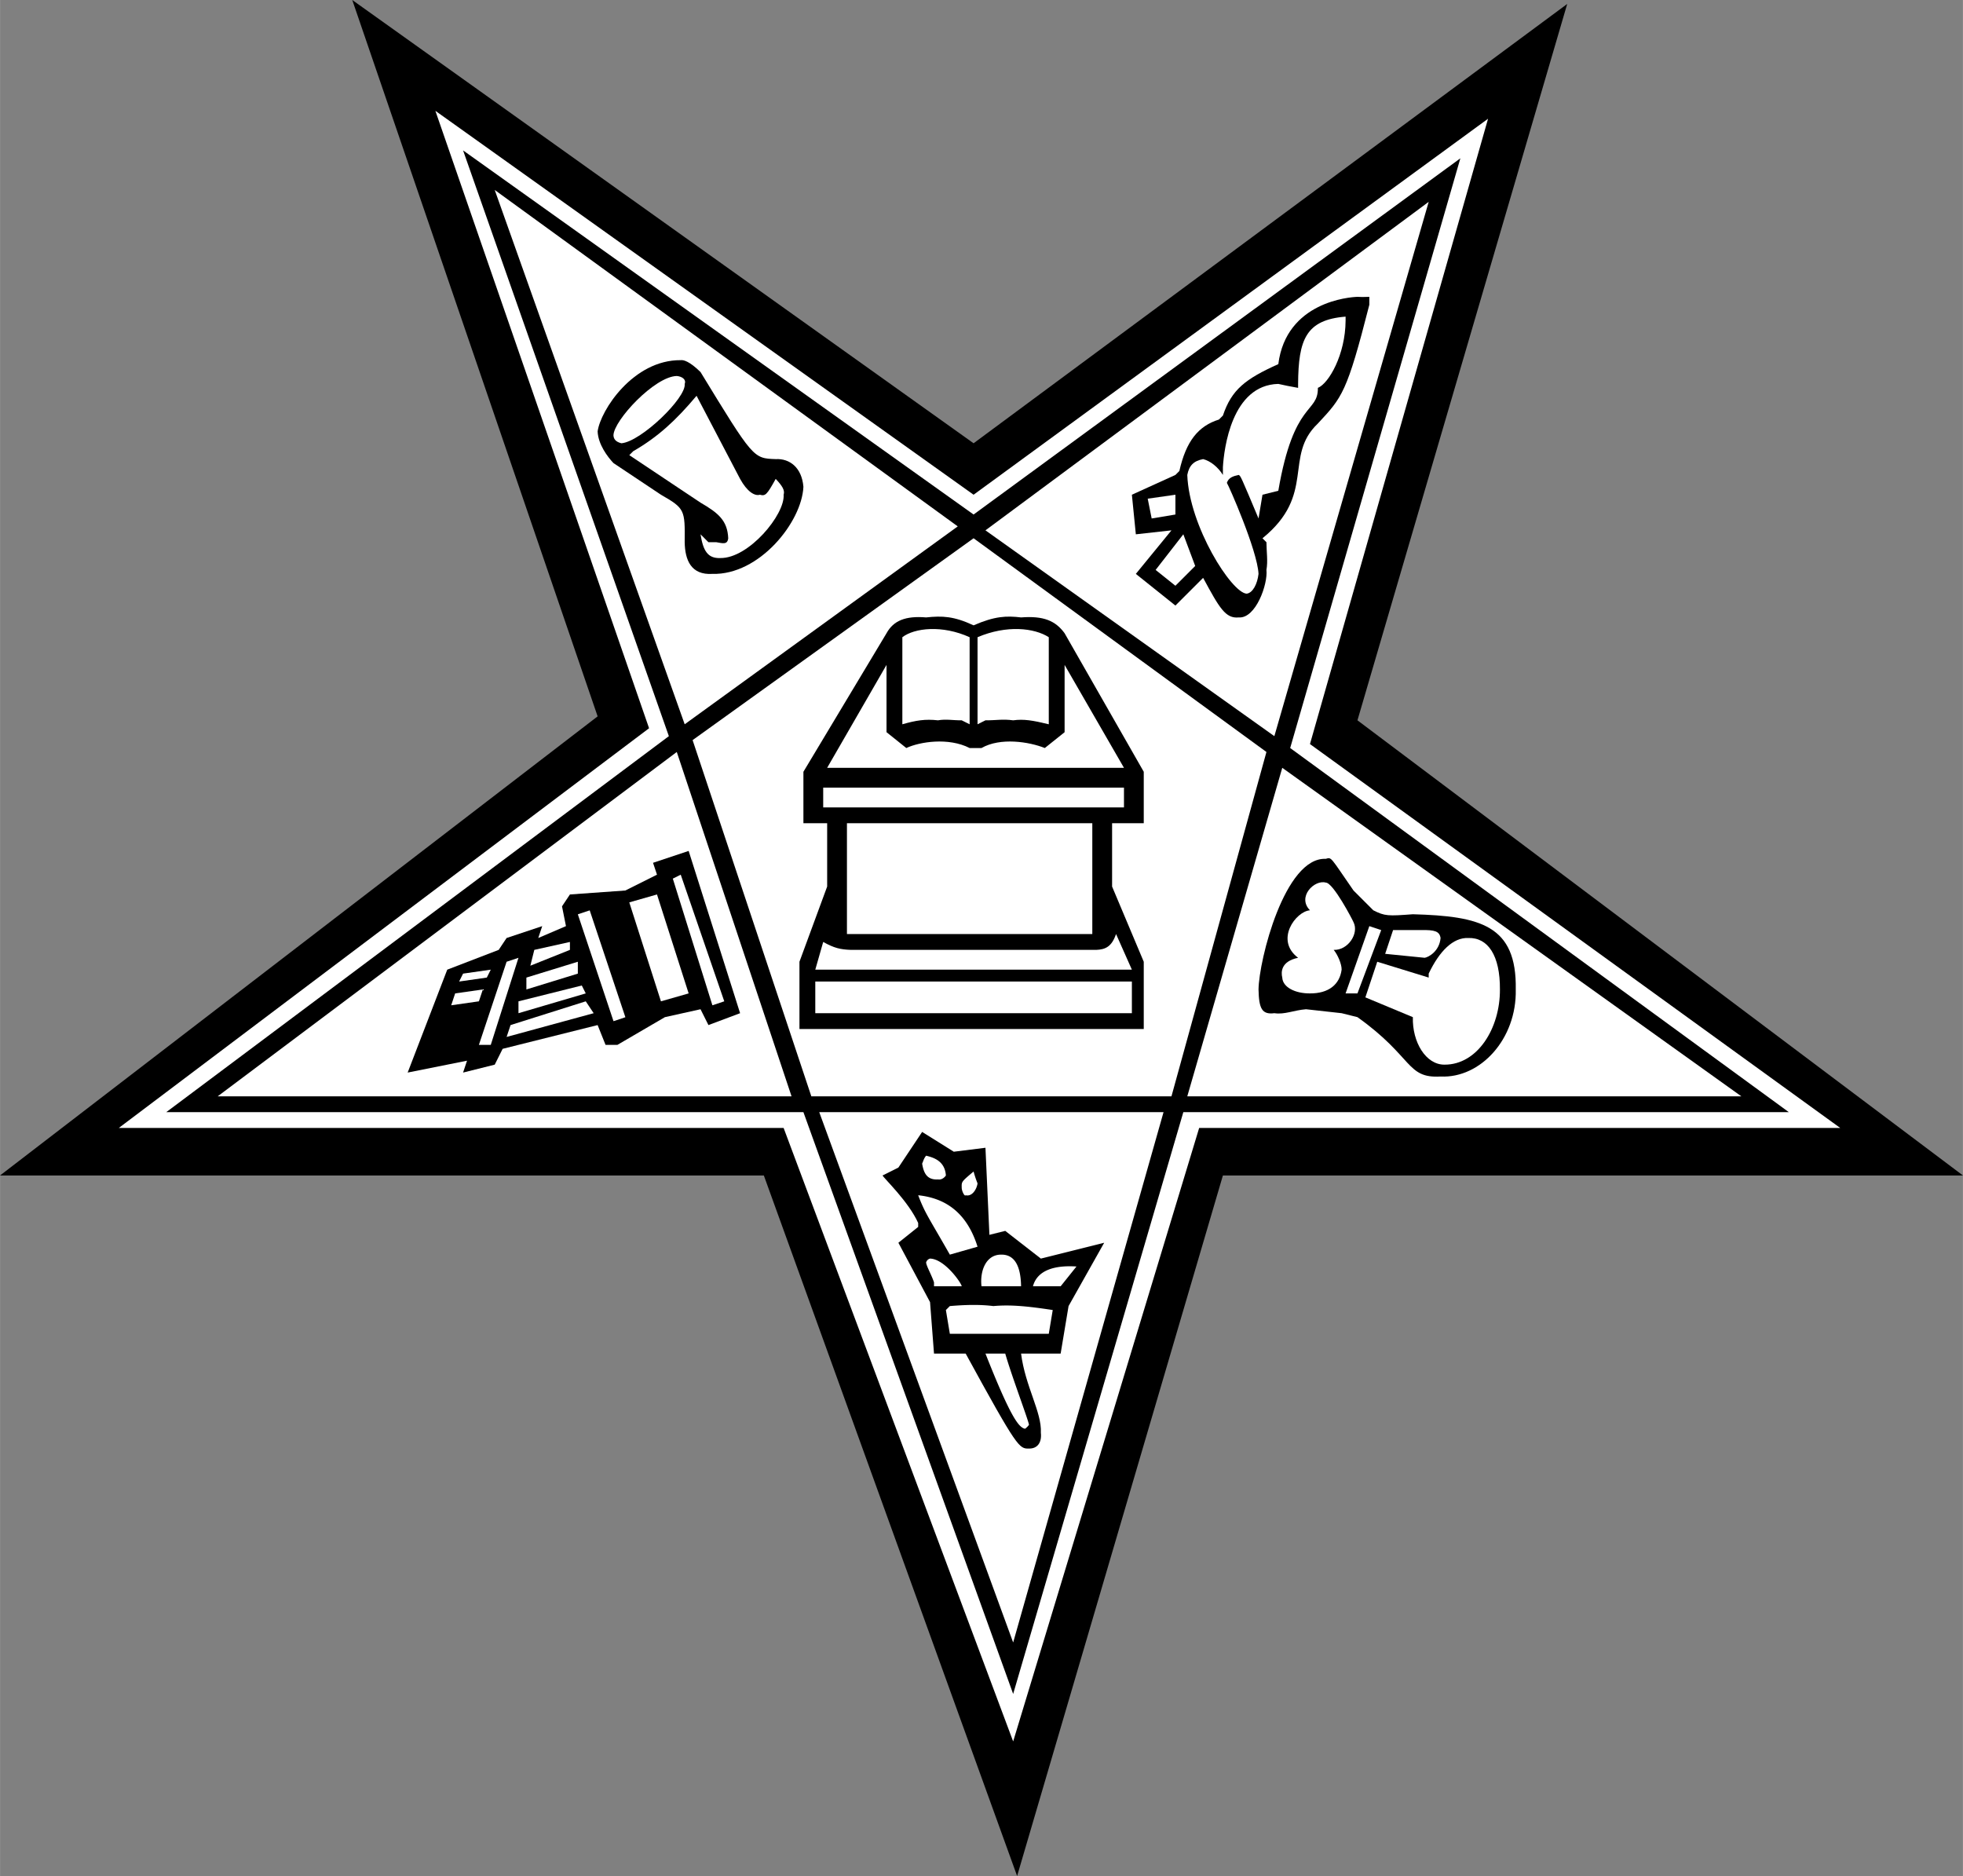
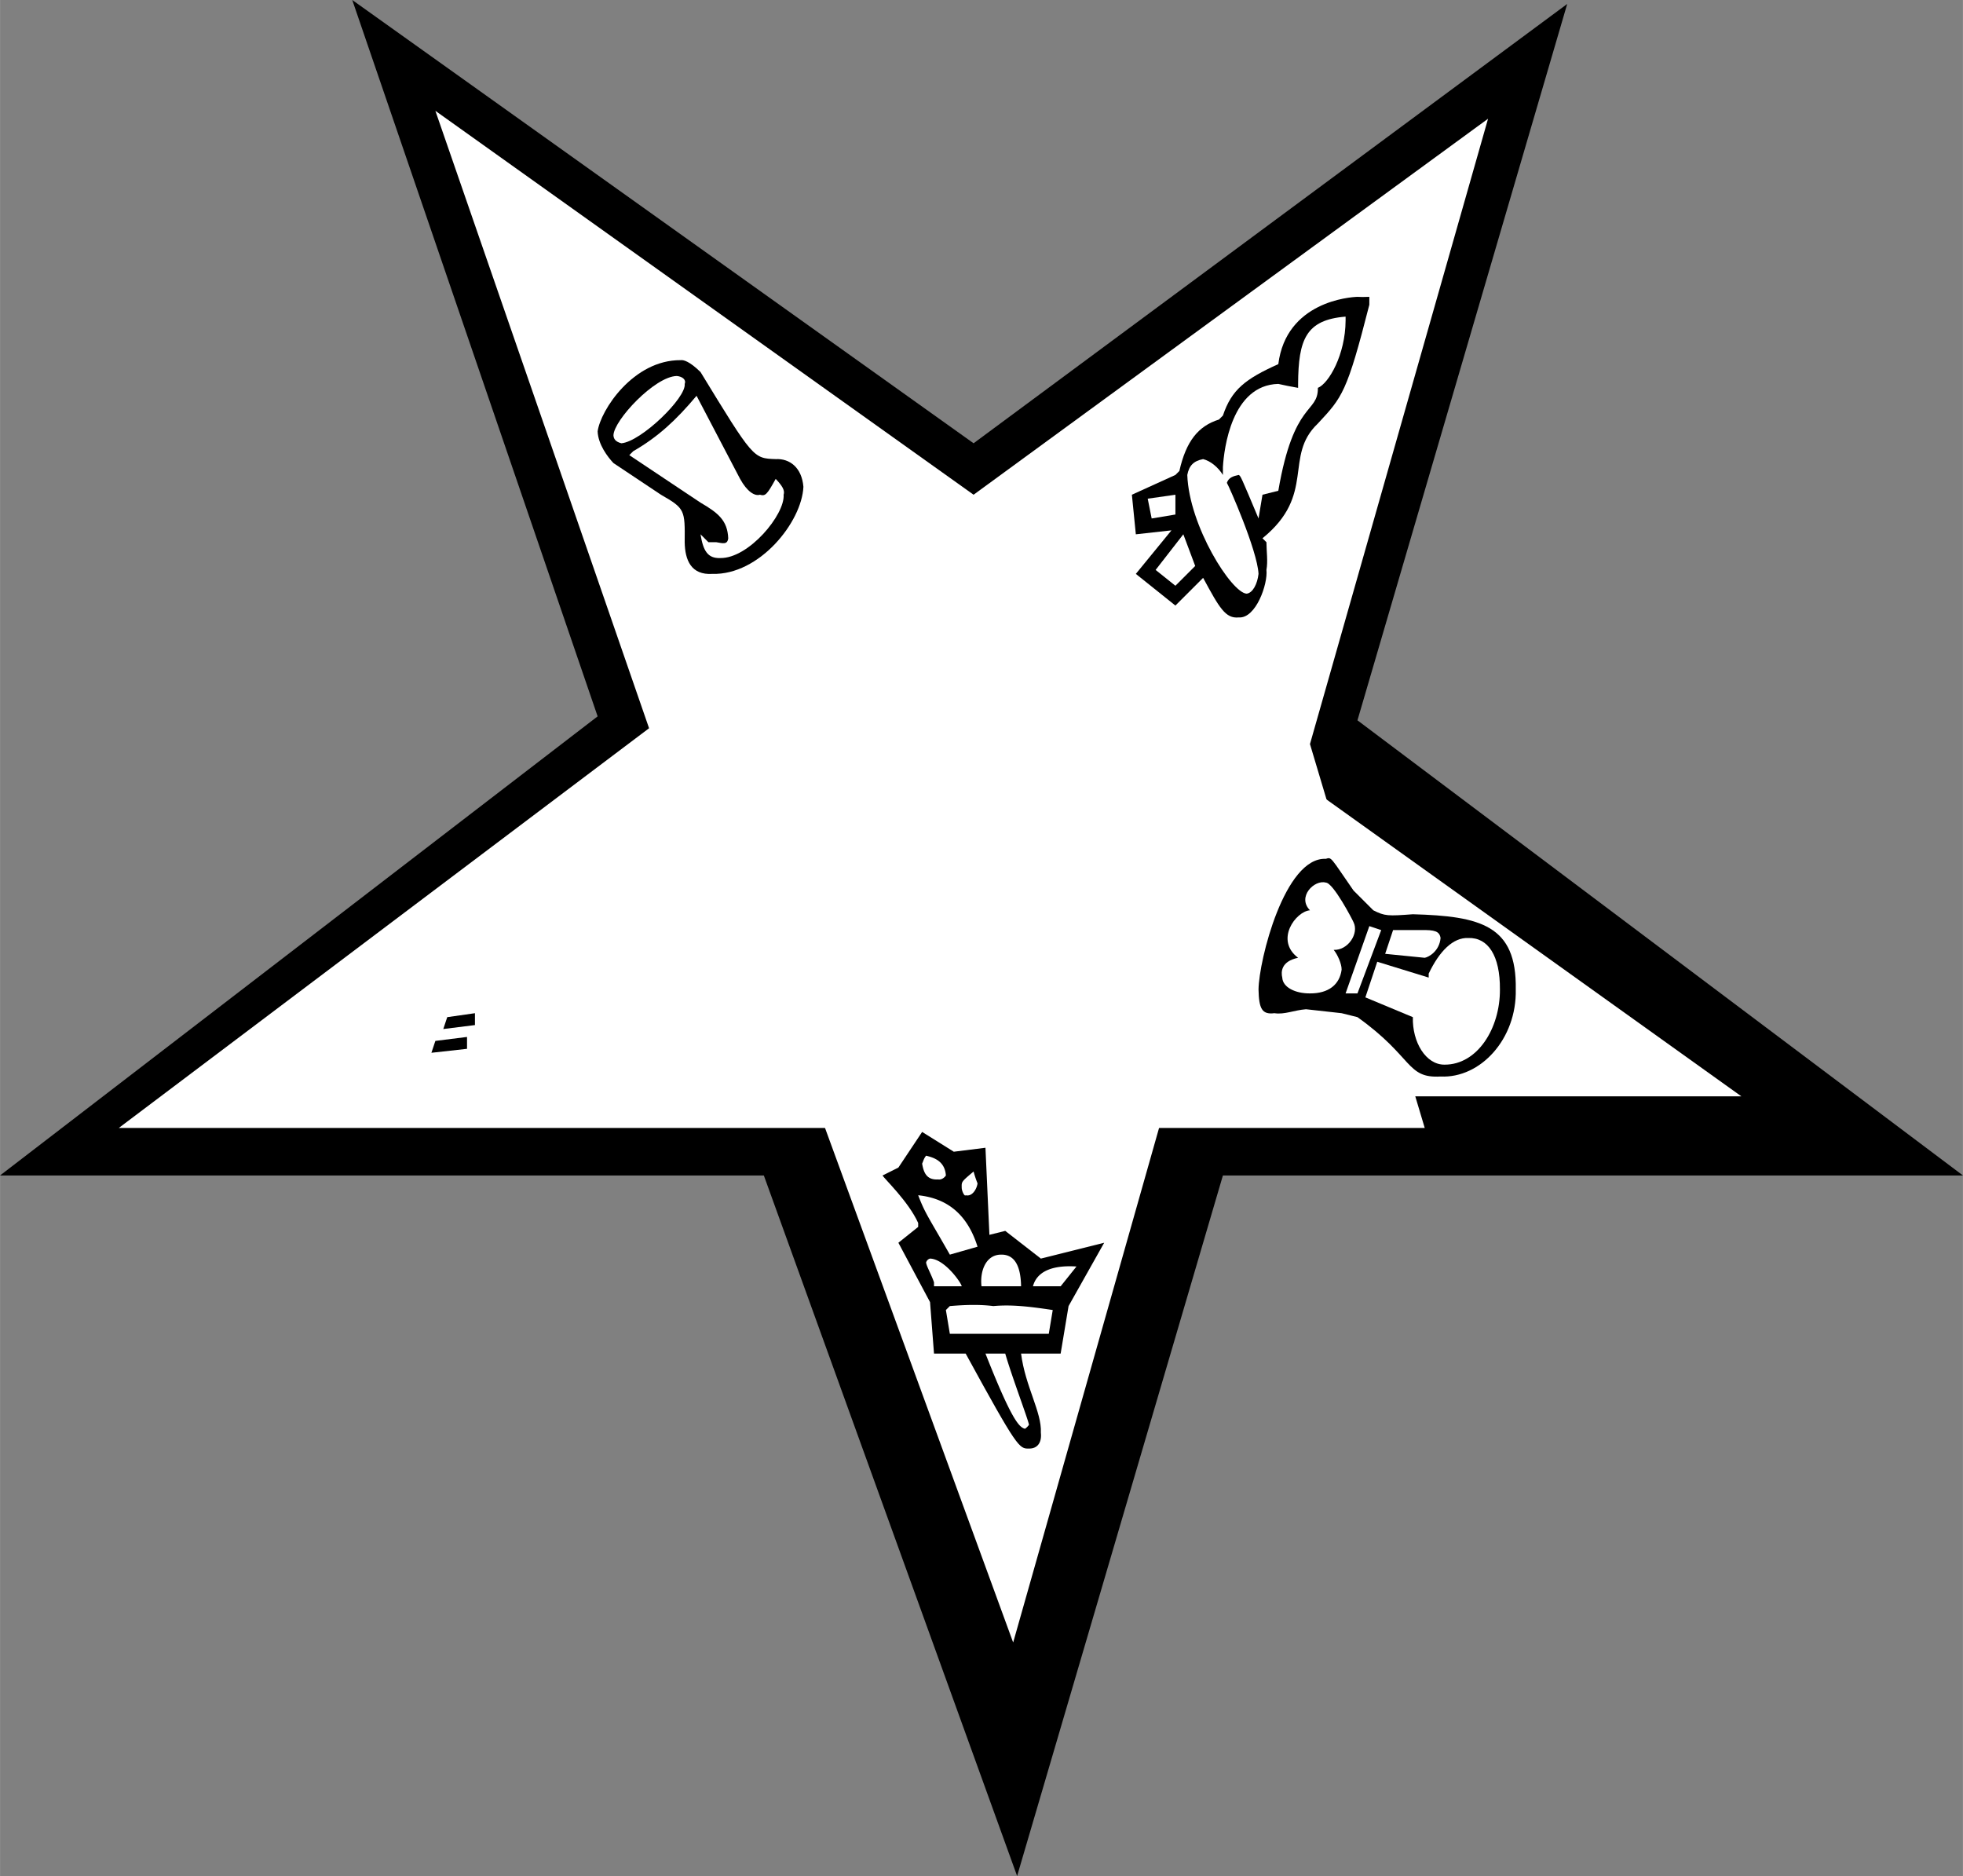
<svg xmlns="http://www.w3.org/2000/svg" width="2500" height="2389" viewBox="0 0 119.04 113.76">
  <rect x="0" y="0" width="119.04" height="113.76" fill="#808080" stroke="none" />
  <path d="M0 71.28l36.24-27.84L21.36 0l37.68 26.88 36-26.64-12.72 43.44 36.72 27.6H74.16l-12.48 42.48-15.36-42.48z" />
-   <path fill="#fff" d="M39.36 44.16L7.2 68.4h40.32l13.92 37.2 11.28-37.2h38.88L79.44 45.12 90.24 7.2 59.04 30 26.4 6.72z" />
-   <path d="M10.08 67.44l30.48-22.8L28.08 9.12 59.04 31.2 88.56 9.6 78.24 45.36l30.24 22.08H71.76l-10.32 35.28-12.72-35.28z" />
+   <path fill="#fff" d="M39.36 44.16L7.2 68.4h40.32h38.88L79.44 45.12 90.24 7.2 59.04 30 26.4 6.72z" />
  <path fill="#fff" d="M58.08 31.92L30 11.52l11.52 32.4zM86.64 12.24L59.76 32.16l17.52 12.48zM41.04 45.6L13.2 66.48H48zM70.56 67.44H49.68L61.44 99.6zM77.76 46.56L72 66.48h33.6zM59.04 32.64L42 44.88l7.2 21.6h21.84L76.8 45.6" />
  <path d="M40.08 30l-2.88-1.92c-.355-.376-.928-1.13-.96-1.92.172-1.283 2.17-4.345 5.04-4.32.166-.025.534.067 1.2.72 3.198 5.236 3.198 5.236 4.56 5.28.846-.044 1.583.508 1.68 1.68-.097 2.14-2.674 5.361-5.52 5.28-1.294.081-1.662-.839-1.68-1.92.018-1.956.018-2.048-1.44-2.88z" />
  <path d="M41.04 22.8c-1.342.027-3.827 2.696-3.84 3.6.013.199.105.384.48.48 1.189-.096 3.95-2.765 3.84-3.6.11-.269-.166-.453-.48-.48zM38.4 27.36l-.24.24 4.32 2.88c1.082.628 1.634 1.088 1.68 2.16-.046.4-.322.308-.72.24h-.48l-.48-.48c.162 1.008.438 1.469 1.2 1.44 1.722.029 3.93-2.64 3.84-3.84.09-.272-.093-.548-.48-.96-.534.964-.626 1.056-.96.96-.31.096-.77-.18-1.2-.96L42.24 24c-1.254 1.496-2.358 2.508-3.84 3.36z" fill="#fff" />
-   <path d="M24.72 65.04l2.4-6.24 3.12-1.2.48-.72 2.16-.72-.24.72 1.68-.72-.24-1.2.48-.72 3.36-.24 1.92-.96-.24-.72 2.16-.72 3.12 9.84-1.92.72-.48-.96-2.16.48-2.88 1.68h-.72l-.48-1.2-5.76 1.44-.48.96-1.92.48.24-.72z" />
  <path fill="#fff" d="M41.28 53.04l-.48.24 2.4 7.68.72-.24zM39.84 54.24l-1.68.48 1.92 6 1.68-.48zM35.04 55.444l.72-.24 2.163 6.48-.72.24zM30.72 58.32l-1.68 5.04h.72l1.68-5.28zM32.4 57.6l-.24.96 2.4-.96v-.48zM31.92 59.28V60l3.12-.96v-.72zM31.44 60.72v.72l4.08-1.2-.24-.48zM30.96 62.16l-.24.72L36 61.44l-.48-.72zM28.08 59.04l-.24.48 1.68-.24.24-.48zM27.6 60.24l-.24.72 1.68-.24.24-.72z" />
  <path d="M27.12 61.68l-.24.72 1.92-.24v-.72zM26.4 63.12l-.24.72 2.16-.24v-.72zM68.64 30l2.64-1.2.24-.24c.407-1.806 1.143-2.726 2.4-3.12l.24-.24c.528-1.574 1.356-2.218 3.36-3.12.48-3.791 4.345-4.067 4.8-4.08.189.013.373.013.72 0v.48c-1.359 5.33-1.636 5.606-3.12 7.2-2.104 1.994-.08 4.294-3.36 6.96l.24.24c.004.591.096 1.143 0 1.68.096.843-.64 2.959-1.68 2.88-.801.079-1.168-.565-2.16-2.4l-1.68 1.68-2.4-1.92 2.16-2.64-2.16.24-.24-2.4z" />
  <path fill="#fff" d="M71.28 30l-1.68.24.24 1.2 1.44-.24zM71.76 32.4l-1.68 2.16 1.2.96 1.2-1.2zM74.16 28.32v.48c-.3-.482-.76-.85-1.2-.96-.573.11-.849.386-.96.96.111 3.107 2.688 7.155 3.6 7.2.376-.045.652-.597.72-1.2-.068-1.421-1.816-5.378-1.92-5.52.104-.318.38-.41.72-.48.12.07.12.07 1.2 2.64l.24-1.44.96-.24c.94-5.49 2.412-4.662 2.4-6.24.656-.262 1.669-2.011 1.68-4.08v-.24c-2.404.193-2.864 1.389-2.88 4.08v.24c-.444-.078-.904-.17-1.2-.24-2.832.07-3.292 3.934-3.36 5.04z" />
  <path d="M81.36 61.44l-2.16-.24c-.74.058-1.292.334-1.92.24-.752.094-.936-.274-.96-1.44.024-1.778 1.588-8.035 4.08-7.92.36-.115.268-.115 1.68 1.92l1.2 1.2c.701.354.885.354 2.4.24 4.097.114 6.306.666 6.24 4.56.066 3.006-2.143 5.398-4.56 5.28-2.091.118-1.631-1.17-5.04-3.6l-.96-.24z" />
  <path d="M80.88 57.6c.861.038 1.549-.994 1.2-1.68-.053-.138-1.228-2.391-1.68-2.4-.69-.195-1.759.866-.96 1.68-.855.063-2.15 1.8-.72 2.88-1.041.214-1.041.87-.96 1.2.03.594.792.966 1.68.96 1.136.006 1.801-.54 1.92-1.44.006-.35-.244-.912-.48-1.2zM83.04 56.16l-1.44 4.08h.72l1.44-3.84zM84.48 56.4L84 57.84l2.4.24c.249-.042.893-.41.96-1.2-.067-.407-.343-.499-1.2-.48h-1.68z" fill="#fff" />
  <path d="M83.52 58.32l-.72 2.16 2.88 1.2c-.043 1.51.785 2.89 1.92 2.88 1.993.01 3.374-2.198 3.36-4.56.014-2.054-.722-3.158-1.92-3.12-.919-.038-1.747.79-2.4 2.16v.24l-3.12-.96z" fill="#fff" />
  <path d="M53.52 71.28l.96-.48 1.44-2.16 1.92 1.2 1.92-.24.24 5.28.96-.24 2.16 1.68 3.84-.96-2.16 3.84-.48 2.88h-2.4c.254 1.997 1.266 3.561 1.2 4.8.066.601-.21.969-.72.96-.594.009-.686.009-3.84-5.76h-1.92l-.24-3.12-1.92-3.6 1.2-.96v-.24c-.591-1.309-2.063-2.689-2.16-2.88z" />
  <path d="M65.28 76.8c-1.266-.084-2.37.192-2.64 1.2h1.68l.96-1.2zM57.36 71.28c-.062-.913-.798-1.097-1.2-1.2-.151.195-.151.287-.24.48.089.543.274 1.003.96.96.234.043.418-.141.48-.24zM59.28 75.6c-.602-1.921-1.798-2.933-3.6-3.12.422 1.107.606 1.291 1.92 3.6l1.68-.48zM59.28 71.76a6.382 6.382 0 0 1-.24-.72c-.73.615-.73.615-.72.96-.01.207.174.575.24.48.394.095.67-.365.72-.72zM56.64 77.76V78h1.68c-.01-.18-1.022-1.652-1.92-1.68a.338.338 0 0 0-.24.24c.034.248.31.708.48 1.2zM60.72 76.08c-.938-.008-1.306 1.004-1.2 1.92h2.4c-.022-1.376-.482-1.928-1.2-1.92zM57.6 79.2l-.24.24.24 1.44h6l.24-1.44c-1.574-.24-2.586-.332-3.6-.24-.734-.092-1.562-.092-2.64 0zM60.96 82.08h-1.2c1.586 4.021 2.046 4.481 2.4 4.56a1 1 0 0 0 .24-.24c-.042-.299-1.054-2.967-1.44-4.32z" fill="#fff" />
-   <path d="M48.72 46.8l5.04-8.4c.419-.762 1.145-1.065 2.4-.96.987-.105 1.686-.075 2.88.48 1.281-.56 1.994-.585 2.88-.48 1.358-.105 2.085.198 2.64.96l4.8 8.4v3.12h-1.92v3.84l1.92 4.56v4.08H48.48v-4.08l1.68-4.56v-3.84h-1.44V46.8z" />
  <path fill="#fff" d="M49.92 47.76h18.24v1.2H49.92zM58.8 38.64v5.28l-.48-.24c-.562.004-.93-.088-1.44 0-.778-.088-1.33.004-2.16.24v-5.28c.74-.565 2.419-.753 4.08 0z" />
  <path d="M50.16 46.56l3.6-6.24v4.08l1.2.96c.812-.379 2.557-.657 3.84 0h.72c1.146-.657 2.891-.379 3.84 0l1.2-.96v-4.08l3.6 6.24h-18z" fill="#fff" />
  <path d="M59.28 38.64v5.28l.48-.24c.666.004 1.034-.088 1.68 0 .642-.088 1.194.004 2.16.24v-5.28c-.876-.565-2.555-.753-4.32 0zM51.36 49.92h14.88v6.72H51.36zM49.92 57.12l-.48 1.68h19.2l-.96-2.16c-.261.754-.629.938-1.2.96H51.6c-.651-.022-1.019-.114-1.68-.48zM49.44 59.52h19.2v1.92h-19.2z" fill="#fff" />
</svg>